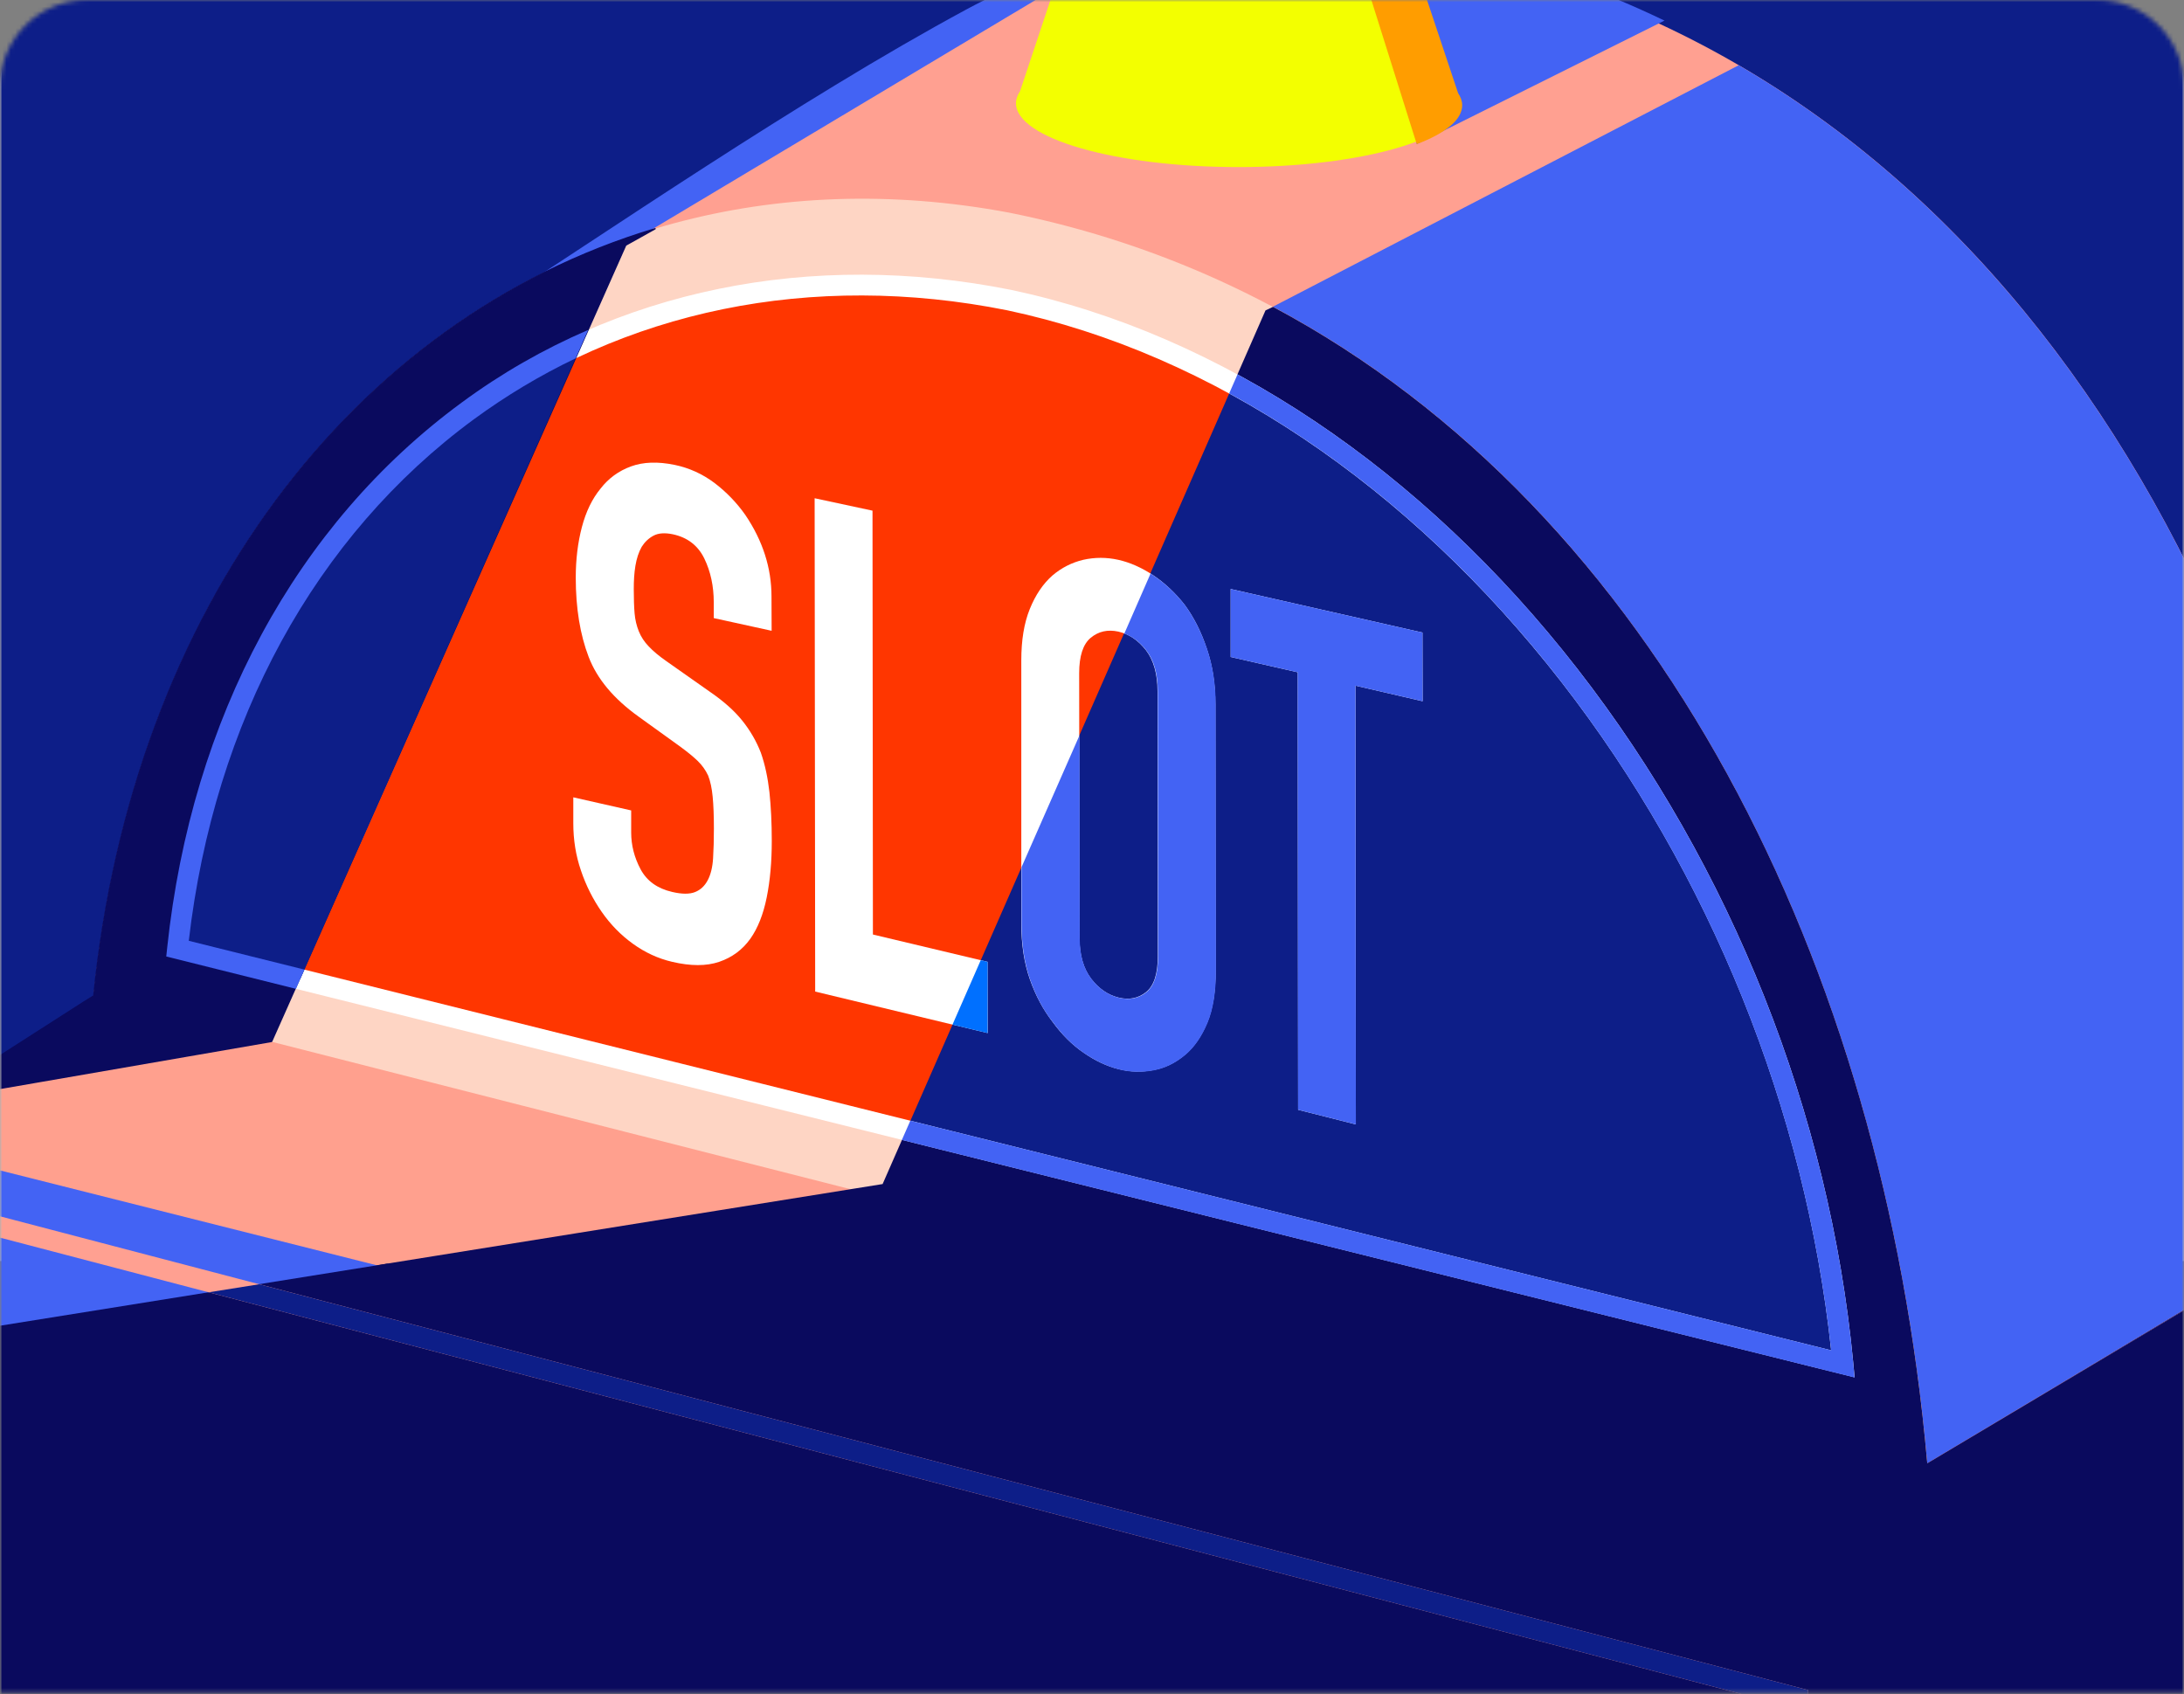
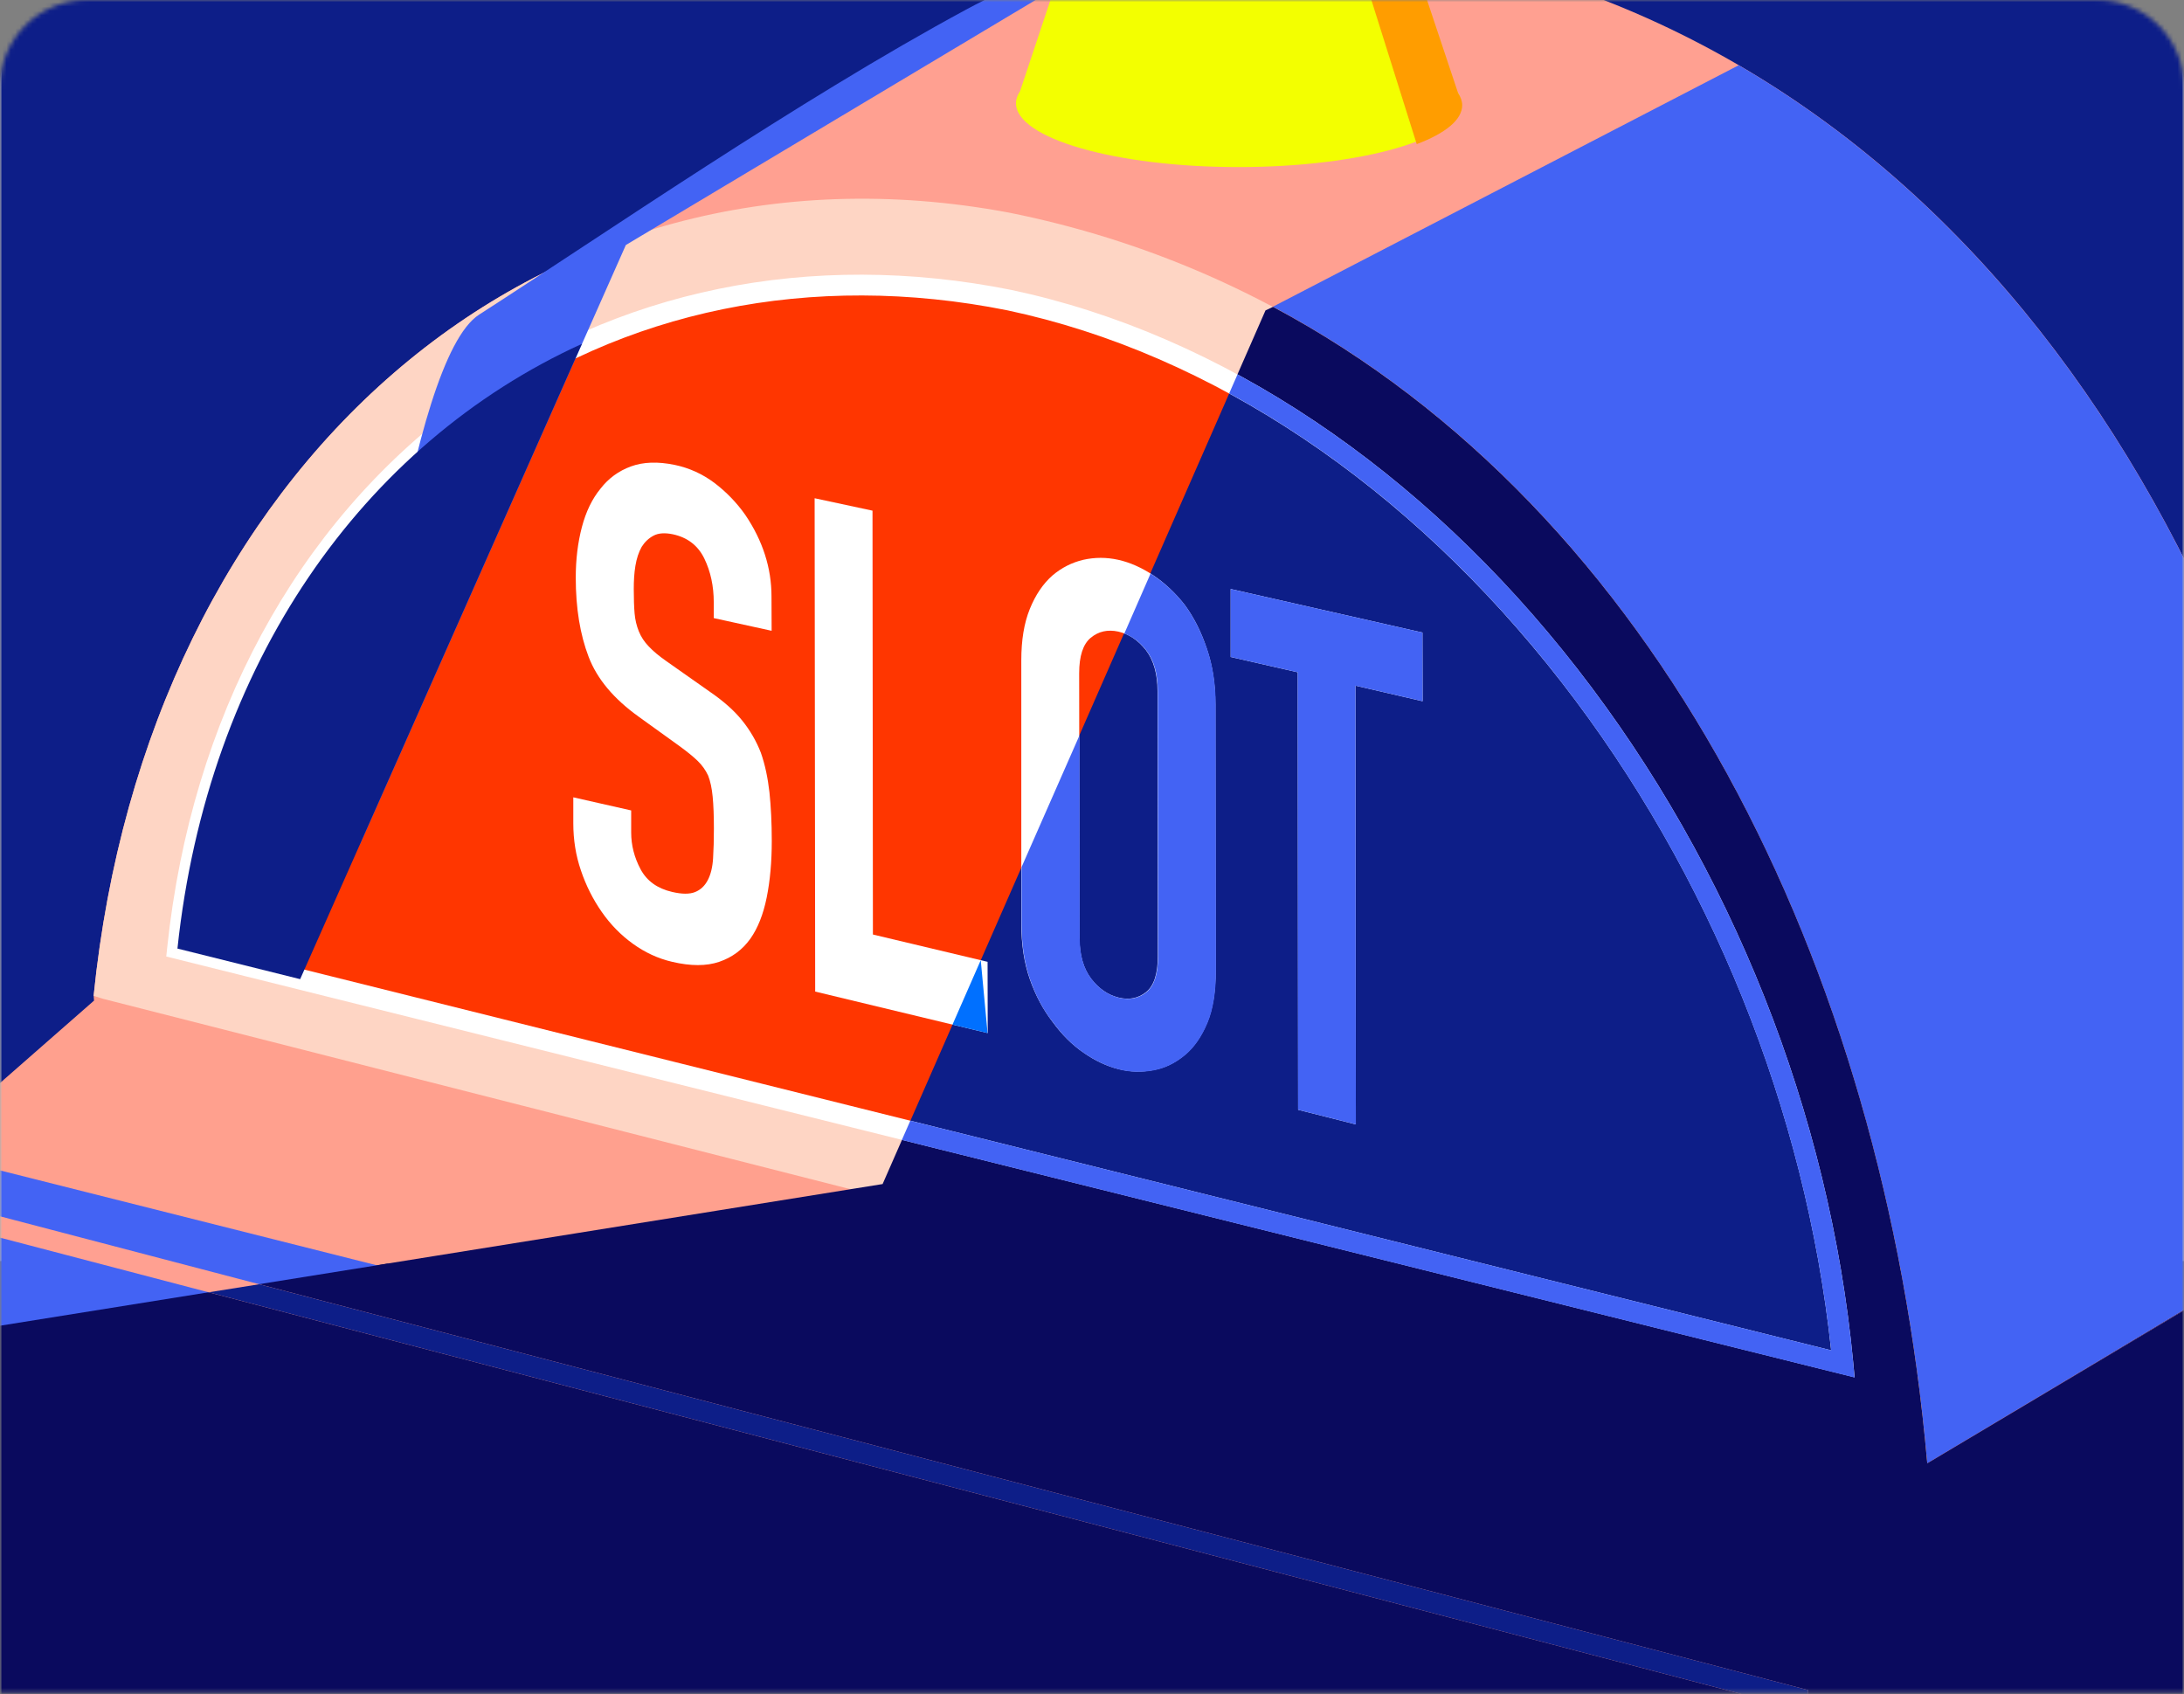
<svg xmlns="http://www.w3.org/2000/svg" width="504" height="391" viewBox="0 0 504 391" fill="none">
  <rect x="0" y="0" width="504" height="391" fill="#808080" stroke="none" />
  <mask id="mask0_3_1567" style="mask-type:alpha" maskUnits="userSpaceOnUse" x="0" y="0" width="504" height="391">
    <path d="M0 20C0 8.954 8.954 0 20 0H484C495.046 0 504 8.954 504 20V391H0V20Z" fill="white" />
  </mask>
  <g mask="url(#mask0_3_1567)">
    <path d="M0 20C0 8.954 8.954 0 20 0H484C495.046 0 504 8.954 504 20V291H0V20Z" fill="white" />
    <mask id="mask1_3_1567" style="mask-type:luminance" maskUnits="userSpaceOnUse" x="0" y="-39" width="504" height="430">
      <path d="M504 -39H0V390.66H504V-39Z" fill="white" />
    </mask>
    <g mask="url(#mask1_3_1567)">
      <path d="M506.552 -48.167H-0.22V401.401H506.552V-48.167Z" fill="#0D1E88" />
      <path d="M544.792 277.764C532.507 137.778 457.947 14.235 332.955 -10.839C294.525 -18.053 257.827 -14.273 227.462 2.107C188.811 22.929 139.167 54.208 110.565 72.636C94.185 83.157 84.263 173.278 82.183 194.478L444.749 337.708L544.792 277.764Z" fill="#FFA091" />
      <path d="M401.247 15.054L292.037 71.659L215.177 247.02L444.749 337.708L544.793 277.795C534.933 165.529 485.037 63.91 401.247 15.054Z" fill="#4363F4" />
      <path d="M515.088 303.436L504.819 301.893L444.749 337.677C432.432 197.659 357.872 74.148 232.911 49.042C123.543 28.567 33.957 108.01 21.609 229.789L21.704 230.892L-0.724 250.548L-11.34 412.143L516.884 415.828L515.088 303.436Z" fill="#FFA08E" />
      <path d="M444.749 337.708C432.432 197.691 357.872 74.179 232.911 49.074C123.543 28.567 33.957 108.01 21.609 229.789L23.657 230.451" fill="#FED5C4" />
      <path d="M504.819 301.893L444.749 337.677C434.606 222.166 382.064 117.87 293.769 70.809L292.037 71.628L203.679 273.228L-11.34 307.752V412.143L516.884 415.828L515.056 303.436L504.819 301.893Z" fill="#0A0A5E" />
      <path d="M425.281 314.713C414.13 197.313 332.23 90.244 232.911 69.234C133.591 49.389 51.88 115.854 40.95 218.89L425.281 314.713Z" fill="#FF3600" />
      <path d="M284.634 88.575L209.129 260.817L425.282 314.713C416.147 218.481 359.447 129.21 284.634 88.575Z" fill="#0D1E88" />
      <path d="M427.99 317.832L38.367 220.717L38.587 218.638C44.194 165.624 68.323 120.988 106.502 92.922C141.939 66.871 187.016 57.61 233.384 66.903C281.736 77.14 328.104 108.199 364.045 154.378C399.609 200.085 422.194 256.942 427.675 314.493L427.99 317.832ZM43.565 217.095L422.572 311.595C416.65 256.092 394.6 201.408 360.266 157.308C325.017 112.011 279.626 81.582 232.407 71.596C187.362 62.587 143.64 71.533 109.305 96.796C72.734 123.666 49.423 166.348 43.565 217.095Z" fill="white" />
      <path d="M427.676 314.493C422.195 256.942 399.609 200.085 364.046 154.378C341.366 125.209 314.465 102.088 285.579 86.401L283.658 90.78C311.85 106.12 338.09 128.769 360.266 157.308C394.569 201.408 416.619 256.092 422.573 311.595L210.074 258.612L208.121 263.053L427.959 317.863L427.676 314.493Z" fill="#4363F4" />
      <path d="M178.069 145.558L164.713 142.629V138.975C164.713 135.258 163.989 131.887 162.54 128.895C161.091 125.902 158.665 124.012 155.263 123.288C153.436 122.91 151.956 123.004 150.822 123.603C149.688 124.201 148.774 125.083 148.081 126.186C147.388 127.414 146.916 128.863 146.632 130.564C146.349 132.265 146.254 134.029 146.254 135.951C146.254 138.156 146.317 140.046 146.443 141.526C146.569 143.038 146.916 144.424 147.42 145.684C147.924 146.944 148.711 148.141 149.719 149.181C150.727 150.252 152.082 151.386 153.846 152.614L164.052 159.796C167.013 161.844 169.438 163.986 171.265 166.254C173.092 168.522 174.541 171.01 175.581 173.688C176.557 176.46 177.187 179.515 177.565 182.823C177.912 186.13 178.101 189.879 178.101 194.037C178.101 198.825 177.723 203.172 176.935 207.078C176.148 210.984 174.888 214.165 173.155 216.622C171.328 219.174 168.934 220.938 165.973 221.946C163.012 222.954 159.39 222.954 155.106 221.946C151.861 221.19 148.869 219.804 146.065 217.788C143.262 215.772 140.868 213.315 138.852 210.417C136.836 207.519 135.229 204.337 134.064 200.872C132.867 197.407 132.3 193.753 132.3 189.973V183.988L145.656 187.012V192.084C145.656 195.045 146.38 197.88 147.829 200.589C149.278 203.298 151.704 205.03 155.106 205.818C157.374 206.353 159.138 206.353 160.398 205.849C161.658 205.345 162.634 204.432 163.327 203.109C164.02 201.786 164.43 200.116 164.556 198.069C164.682 196.021 164.745 193.753 164.745 191.202C164.745 188.241 164.65 185.784 164.461 183.831C164.272 181.878 163.926 180.271 163.422 178.98C162.823 177.688 162.004 176.554 160.996 175.578C159.988 174.601 158.665 173.53 156.996 172.302L147.42 165.403C141.655 161.277 137.781 156.678 135.828 151.543C133.875 146.44 132.867 140.361 132.867 133.305C132.867 129.084 133.339 125.209 134.284 121.618C135.229 118.027 136.678 115.066 138.6 112.735C140.427 110.373 142.758 108.672 145.593 107.632C148.428 106.593 151.798 106.467 155.736 107.286C159.043 107.979 162.099 109.365 164.839 111.412C167.58 113.491 169.974 115.948 171.99 118.815C176.022 124.768 178.038 131.068 178.038 137.652L178.069 145.558Z" fill="white" />
      <path d="M188.118 228.813L187.992 114.972L201.348 117.838L201.442 215.646L227.902 221.946L227.934 238.389L188.118 228.813Z" fill="white" />
-       <path d="M227.902 238.388V221.946L226.327 221.568L219.807 236.436L227.902 238.388Z" fill="#0070FF" />
+       <path d="M227.902 238.388L226.327 221.568L219.807 236.436L227.902 238.388Z" fill="#0070FF" />
      <path d="M235.683 152.394C235.683 147.763 236.313 143.826 237.636 140.55C238.959 137.274 240.692 134.722 242.865 132.801C244.976 131.005 247.338 129.808 249.984 129.178C252.662 128.58 255.339 128.58 258.048 129.178C260.757 129.777 263.435 130.974 266.112 132.738C268.79 134.533 271.215 136.801 273.389 139.573C275.499 142.44 277.2 145.81 278.492 149.685C279.815 153.559 280.476 157.843 280.476 162.537L280.539 223.899C280.539 228.781 279.909 232.813 278.586 235.995C277.263 239.145 275.594 241.602 273.483 243.366C271.31 245.224 268.884 246.421 266.207 246.925C263.529 247.429 260.852 247.398 258.143 246.705C255.434 246.043 252.756 244.783 250.079 242.925C247.401 241.098 245.039 238.735 242.928 235.837C240.755 233.034 238.991 229.758 237.668 226.009C236.345 222.261 235.683 217.945 235.683 213.094V152.394ZM249.102 216.339C249.102 220.339 250.016 223.489 251.78 225.82C253.575 228.151 255.686 229.6 258.143 230.199C260.6 230.797 262.71 230.356 264.506 228.907C266.301 227.458 267.183 224.718 267.183 220.686L267.12 159.513C267.12 155.512 266.207 152.331 264.443 150.031C262.647 147.732 260.537 146.314 258.08 145.747C255.623 145.212 253.512 145.684 251.717 147.165C249.921 148.645 249.039 151.386 249.039 155.386L249.102 216.339Z" fill="white" />
      <path d="M299.565 256.092L299.47 155.134L284.004 151.606V135.919L328.261 145.968L328.293 161.812L312.795 158.221L312.889 259.462L299.565 256.092Z" fill="white" />
      <path d="M235.746 213.157C235.746 218.008 236.407 222.324 237.73 226.072C239.053 229.852 240.786 233.128 242.991 235.9C245.102 238.798 247.464 241.161 250.141 242.988C252.819 244.815 255.497 246.075 258.205 246.768C260.915 247.461 263.592 247.492 266.269 246.988C268.947 246.484 271.341 245.256 273.546 243.429C275.625 241.665 277.326 239.208 278.649 236.058C279.972 232.908 280.602 228.876 280.602 223.962L280.539 162.6C280.539 157.938 279.877 153.622 278.554 149.748C277.231 145.873 275.53 142.503 273.451 139.636C271.278 136.864 268.852 134.596 266.175 132.801C265.954 132.643 265.734 132.517 265.514 132.36L259.465 146.188C261.356 146.913 263.057 148.173 264.506 150.063C266.301 152.362 267.183 155.512 267.183 159.544L267.246 220.717C267.246 224.718 266.364 227.458 264.569 228.939C262.773 230.388 260.663 230.829 258.205 230.23C255.749 229.632 253.638 228.183 251.842 225.852C250.047 223.521 249.165 220.371 249.165 216.37L249.102 169.719L235.746 200.085V213.157Z" fill="#4363F4" />
      <path d="M299.565 256.092L299.47 155.134L284.004 151.606V135.919L328.261 145.968L328.293 161.812L312.795 158.221L312.889 259.462L299.565 256.092Z" fill="#4363F4" />
      <path d="M435.834 379.824L-3.05176e-05 270.078V390.66H435.834V379.824Z" fill="#4363F4" />
      <path d="M445.095 377.461L89.365 291.592L-6.71 306.996V404.142L447.3 407.26L445.095 377.461Z" fill="#0A0A5E" />
      <path d="M256.158 -10.272C244.503 -7.563 233.415 -3.437 223.083 2.139C184.432 22.992 139.167 54.208 110.565 72.604C94.185 83.125 84.263 173.247 82.183 194.446L83.097 194.793L144.427 56.539L256.158 -10.272Z" fill="#4363F4" />
-       <path d="M62.685 240.31L144.396 56.571L151.168 52.791C81.49 73.707 30.681 140.329 21.64 229.821L19.436 231.175L-9.608 249.792L-5.387 252.091L62.685 240.31Z" fill="#0A0A5E" stroke="#0A0A5E" stroke-width="0.315" stroke-linecap="round" stroke-linejoin="round" />
      <path d="M69.268 225.946L134.284 79.345C83.632 102.435 47.911 153.244 40.95 218.89L69.268 225.946Z" fill="#0D1E88" />
-       <path d="M70.245 223.741L43.565 217.095C49.455 166.348 72.734 123.666 109.337 96.765C116.771 91.315 124.614 86.622 132.836 82.684L135.734 76.132C125.433 80.574 115.637 86.181 106.502 92.922C68.323 120.988 44.226 165.655 38.587 218.638L38.367 220.717L68.292 228.183L70.245 223.741Z" fill="#4363F4" />
      <path d="M417.249 420.931H412.493V393.684L-15.687 281.481L-14.459 276.882L417.249 389.998V420.931Z" fill="#FFA091" />
      <path d="M417.249 407.04V389.998L59.819 296.349L48.164 298.207L412.493 393.684V407.008L417.249 407.04Z" fill="#0D1E88" />
      <path d="M336.231 21.039L323.033 -18.557C323.033 -19.029 322.907 -19.47 322.717 -19.911C321.143 -25.14 305.266 -29.267 285.894 -29.267C267.907 -29.267 252.945 -25.707 249.606 -21.014C248.945 -20.226 248.598 -19.376 248.598 -18.557L235.399 21.039C234.801 21.952 234.454 22.866 234.454 23.811C234.454 31.938 257.449 38.553 285.799 38.553C314.149 38.553 337.145 31.969 337.145 23.811C337.176 22.897 336.861 21.952 336.231 21.039ZM246.488 -20.667C246.488 -20.825 246.488 -21.014 246.551 -21.171C246.519 -21.014 246.488 -20.825 246.488 -20.667ZM325.238 -21.108C325.269 -20.951 325.269 -20.793 325.269 -20.636C325.3 -20.793 325.269 -20.951 325.238 -21.108Z" fill="#F3FF00" />
-       <path d="M321.458 -13.107L326.939 33.261L384.111 4.753C367.763 -3.09 355.163 -7.122 336.546 -10.871C331.475 -11.816 326.435 -12.572 321.458 -13.107Z" fill="#4363F4" />
      <path d="M312.701 -11.973L326.939 33.261C333.522 30.772 337.428 27.654 337.428 24.283C337.428 23.307 337.082 22.393 336.483 21.48L323.127 -18.525C323.127 -18.998 323.001 -19.47 322.812 -19.911C322.907 -19.628 322.938 -19.344 322.938 -19.061C322.97 -16.289 319.064 -13.8 312.701 -11.973Z" fill="#FF9D00" />
    </g>
  </g>
</svg>